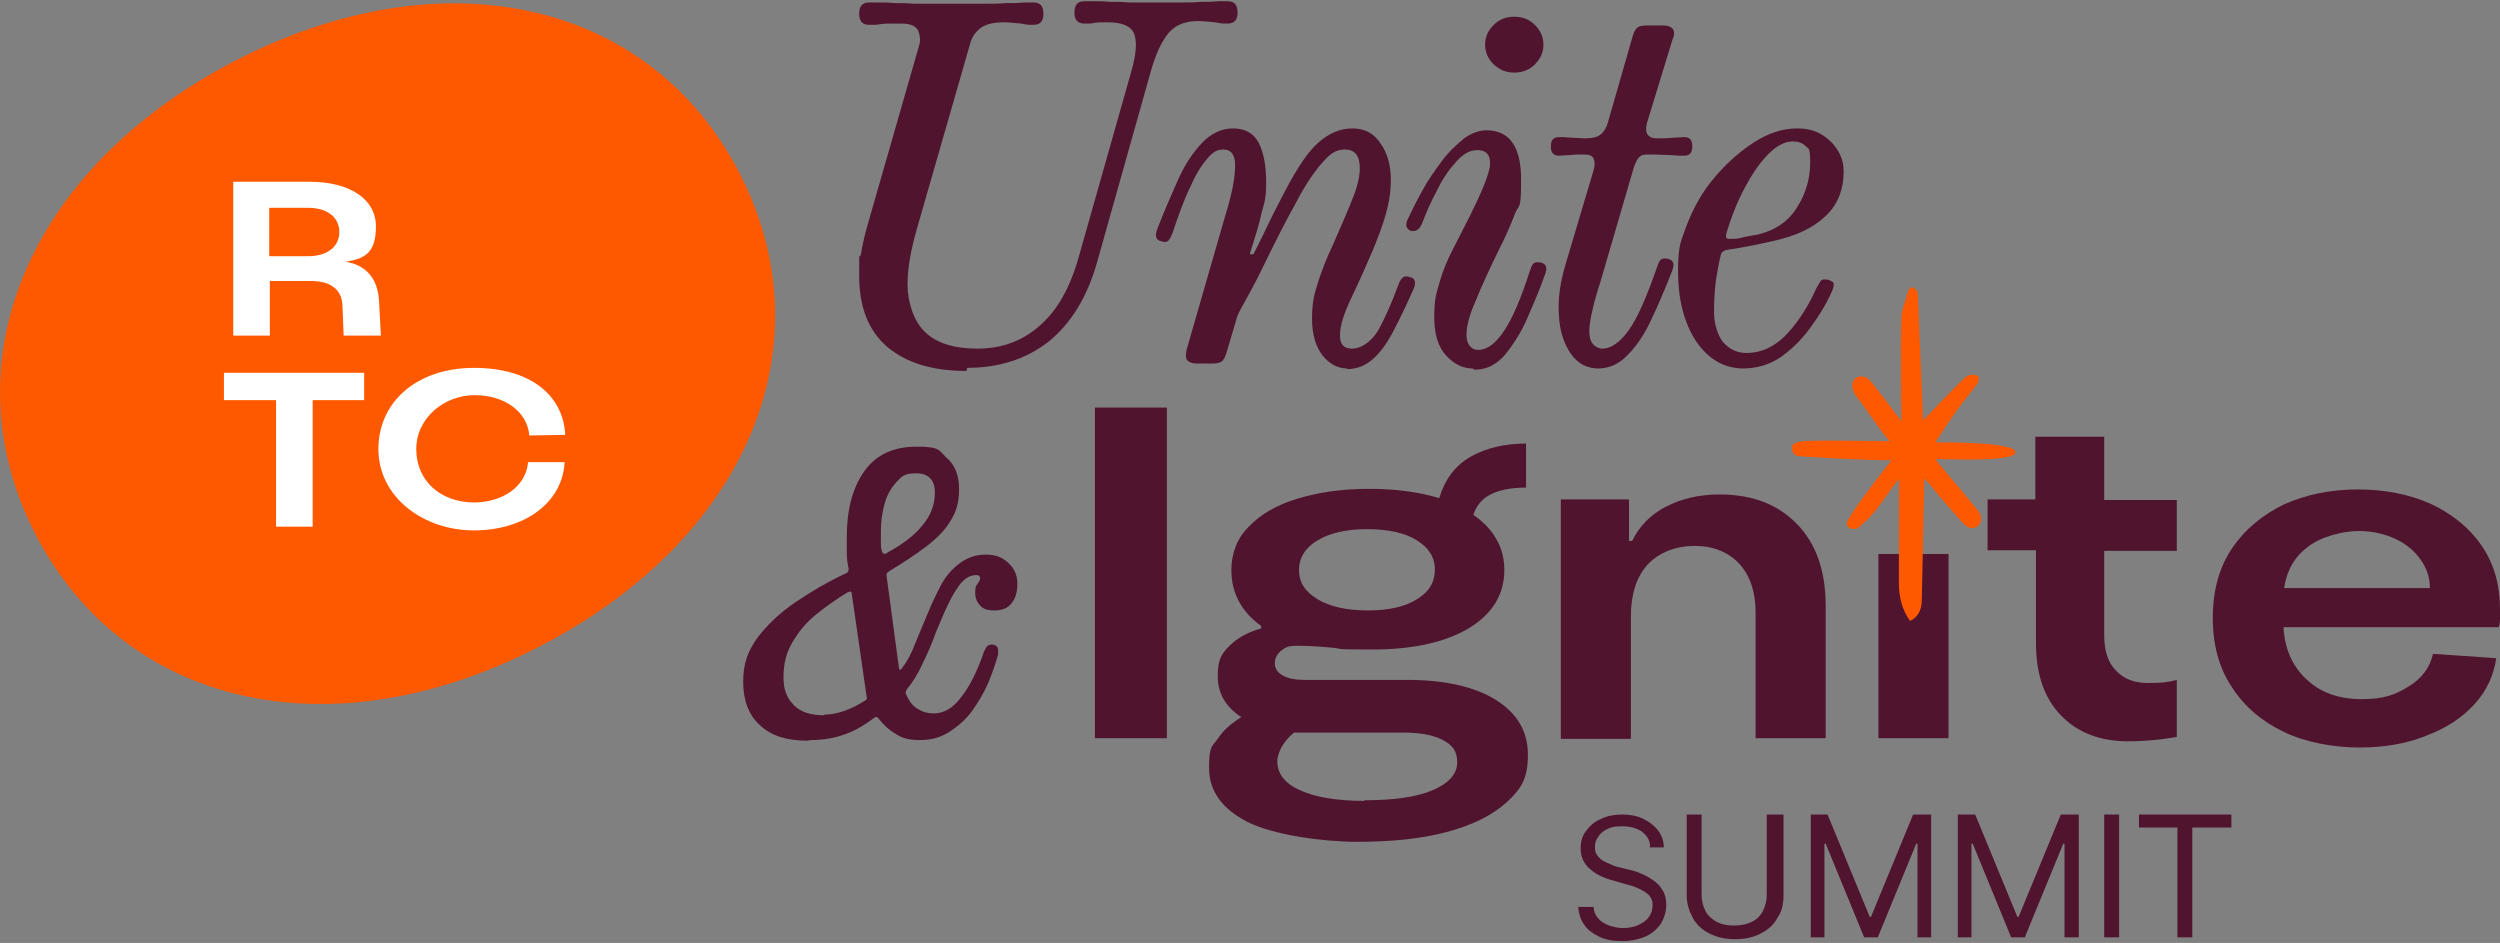
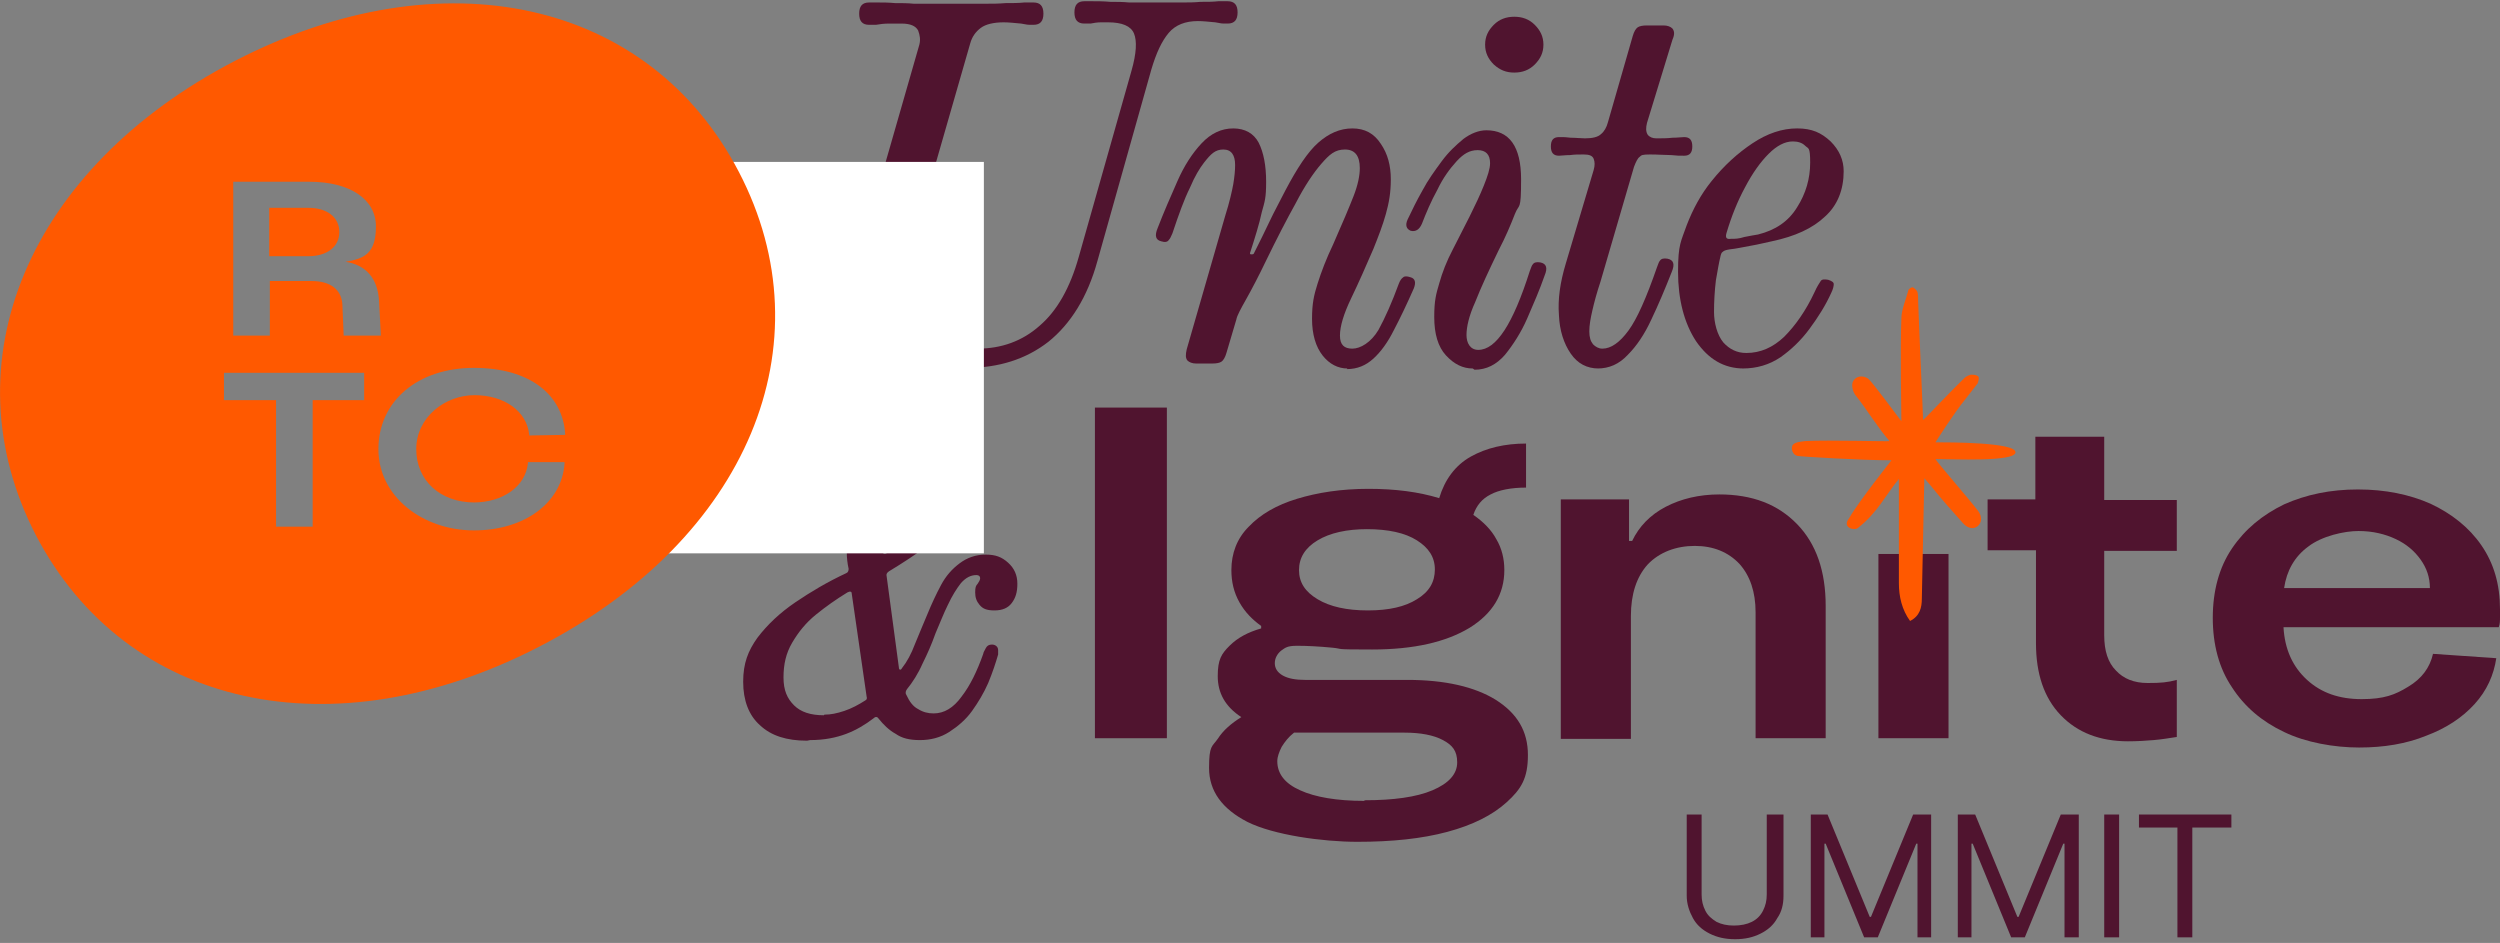
<svg xmlns="http://www.w3.org/2000/svg" id="Layer_1" version="1.1" viewBox="0 0 403 152">
  <rect x="0" y="0" width="403" height="152" fill="#808080" stroke="none" />
  <defs>
    <style>
      .st0 {
        fill: none;
      }

      .st1 {
        fill: #50142f;
      }

      .st2 {
        fill: #fff;
      }

      .st4 {
        fill: #ff5900;
      }
    </style>
  </defs>
  <g class="st3">
    <g>
      <path class="st1" d="M130.1,119.4c-3.3,0-5.8-.8-7.6-2.5-1.8-1.6-2.7-4-2.7-7s.8-5,2.3-7.1c1.6-2.1,3.6-4,6.1-5.7,2.5-1.7,5.2-3.3,8.2-4.7.3-.1.4-.4.4-.7-.2-.9-.3-1.8-.3-2.7,0-.8,0-1.6,0-2.4,0-4.4.9-7.9,2.8-10.6,1.9-2.7,4.7-4,8.5-4s3.5.6,4.8,1.8c1.4,1.2,2,2.9,2,5.1s-.5,3.7-1.4,5.1c-.9,1.5-2.2,2.8-3.9,4.1-1.7,1.3-3.7,2.6-6,4-.3.2-.4.4-.4.6l2,14.9c0,.4.3.5.5.1.8-1,1.5-2.3,2.1-3.9.6-1.5,1.3-3.1,2-4.8.7-1.7,1.4-3.2,2.2-4.7.8-1.5,1.8-2.6,3-3.5,1.2-.9,2.6-1.4,4.2-1.4s2.6.4,3.6,1.3c1,.9,1.5,2,1.5,3.4s-.3,2.3-.9,3.1c-.6.8-1.5,1.2-2.8,1.2s-1.9-.3-2.4-.9c-.5-.6-.7-1.2-.7-2s.1-1.1.4-1.4c.2-.3.4-.6.4-.9s-.2-.5-.6-.5c-.9,0-1.7.4-2.5,1.3-.7.9-1.4,2-2.1,3.5-.7,1.4-1.3,3-2,4.6-.6,1.7-1.3,3.3-2.1,4.9-.7,1.6-1.6,3-2.5,4.1-.2.3-.3.6-.1.9.5,1.1,1.1,1.9,1.9,2.3.8.5,1.6.7,2.5.7,1.7,0,3.2-.9,4.5-2.7,1.4-1.8,2.5-4.1,3.5-6.9,0-.2.2-.5.4-.9.2-.4.5-.6,1-.6s1,.3,1,.9,0,.6,0,.7c-.4,1.4-.9,2.9-1.6,4.6-.7,1.6-1.6,3.1-2.6,4.5-1,1.4-2.3,2.5-3.7,3.4-1.4.9-3,1.3-4.7,1.3s-2.9-.3-3.9-1c-1.1-.6-2-1.5-2.8-2.5-.2-.3-.5-.3-.8,0-1.3,1-2.8,1.9-4.4,2.5-1.6.6-3.5,1-5.8,1h0ZM143,89.1c2.4-1.3,4.3-2.7,5.6-4.3,1.4-1.6,2.1-3.4,2.1-5.4s-1-3.1-3-3.1-2.3.5-3.2,1.4c-.8.9-1.5,2-1.9,3.5-.4,1.4-.6,2.9-.6,4.4s0,1.4,0,1.9c0,.4,0,.8.1,1.1.1.6.4.8.8.6h0ZM132.9,115.2c1,0,2-.2,3.2-.6,1.2-.4,2.3-1,3.4-1.7.2-.1.3-.3.2-.6l-2.4-16.6c0-.4-.3-.4-.7-.2-1.8,1.1-3.5,2.3-5.1,3.6-1.6,1.3-2.8,2.8-3.8,4.5-1,1.7-1.4,3.5-1.4,5.6s.6,3.4,1.7,4.5c1.1,1.1,2.7,1.6,4.8,1.6Z" />
      <path class="st1" d="M176.5,119v-53.3h11.6v53.3h-11.6Z" />
      <path class="st1" d="M226.9,109.6c6,0,10.8,1.1,14.2,3.2,3.5,2.2,5.2,5.1,5.2,8.9s-1.1,5.5-3.4,7.6c-2.3,2.1-5.5,3.7-9.6,4.8-4.1,1.1-8.9,1.6-14.5,1.6s-13.5-1.1-17.7-3.2c-4.1-2.1-6.2-5-6.2-8.7s.5-3.4,1.4-4.7c.9-1.4,2.2-2.5,3.8-3.5-2.6-1.7-3.8-3.9-3.8-6.6s.6-3.6,1.9-4.9c1.3-1.3,3-2.2,5.1-2.8v-.4c-1.4-1-2.6-2.2-3.5-3.8-.9-1.6-1.3-3.3-1.3-5.2,0-2.7.9-5.1,2.8-7,1.9-2,4.5-3.5,7.8-4.5,3.3-1,7.1-1.6,11.5-1.6s8.1.5,11.4,1.5c.9-3,2.6-5.3,5.1-6.7,2.5-1.4,5.5-2.1,8.9-2.1v7.1c-2.4,0-4.4.4-5.7,1.1-1.4.7-2.3,1.8-2.8,3.3,1.6,1.1,2.9,2.4,3.7,3.9.9,1.5,1.3,3.2,1.3,5,0,3.9-1.9,7-5.6,9.3-3.8,2.3-9,3.5-15.7,3.5s-4.4-.1-6.5-.3c-2.1-.2-4-.3-5.6-.3s-1.9.3-2.6.8c-.6.5-1,1.2-1,2s.4,1.5,1.3,2c.9.5,2.1.7,3.6.7h16.5,0ZM220.4,85.3c-3.3,0-6,.6-8,1.8-2,1.2-3,2.8-3,4.8s1,3.5,3,4.7c2,1.2,4.7,1.8,8.1,1.8s6-.6,7.9-1.8c2-1.2,2.9-2.8,2.9-4.8s-1-3.5-2.9-4.7c-1.9-1.2-4.6-1.8-8.1-1.8ZM220,129c4.6,0,8.3-.5,10.9-1.6,2.6-1.1,4-2.6,4-4.5s-.8-2.8-2.3-3.6c-1.5-.8-3.6-1.2-6.2-1.2h-17c-.3,0-.6,0-.8,0-.9.7-1.5,1.5-2,2.3-.4.8-.7,1.6-.7,2.3,0,2,1.2,3.6,3.7,4.7,2.4,1.1,5.9,1.7,10.3,1.7h0Z" />
      <path class="st1" d="M277.1,79.7c5.4,0,9.5,1.6,12.6,4.8,3.1,3.2,4.6,7.6,4.6,13.2v21.3h-11.3v-20.3c0-3.3-.9-5.9-2.6-7.8-1.8-1.9-4.2-2.9-7.2-2.9s-5.7,1-7.6,3c-1.8,2-2.7,4.8-2.7,8.3v19.8h-11.3v-38.6h11v6.7h.5c1.1-2.3,2.9-4.2,5.4-5.5,2.5-1.3,5.4-2,8.7-2h0Z" />
      <path class="st1" d="M343.1,119.5c-4.6,0-8.2-1.4-10.9-4.2-2.7-2.8-4-6.7-4-11.6v-15h-7.8v-8.2h7.7c0,0,0,0,0,0v-10.1h11.1v10.2h11.7v8.2h-11.7v13.6c0,2.5.6,4.4,1.9,5.7,1.2,1.3,2.9,2,5.1,2s3.2-.1,4.7-.5v9.2c-1.3.2-2.5.4-3.7.5-1.2.1-2.6.2-4.3.2Z" />
      <path class="st1" d="M403,98.2c0,.4,0,.8,0,1.3,0,.5,0,1.1-.2,1.6h-34.7c.2,3.6,1.5,6.4,3.8,8.5s5.2,3.1,8.8,3.1,5.4-.7,7.5-2c2.2-1.3,3.5-3.1,4-5.3l10.2.7c-.4,2.7-1.5,5.2-3.5,7.4-2,2.2-4.6,3.9-7.8,5.1-3.2,1.3-6.8,1.9-10.8,1.9s-8.6-.8-12.1-2.5c-3.6-1.7-6.4-4.1-8.4-7.2-2.1-3.1-3.1-6.9-3.1-11.2s1-8.1,3.1-11.2c2.1-3.1,4.9-5.4,8.4-7.1,3.6-1.6,7.5-2.4,11.9-2.4s8.3.8,11.7,2.3c3.4,1.6,6.2,3.8,8.2,6.7,2,2.9,3,6.3,3,10.3h0ZM368.2,94.8h23.5c0-1.7-.5-3.2-1.5-4.6-1-1.4-2.3-2.5-4-3.3-1.7-.8-3.7-1.3-6-1.3s-5.9.8-8.1,2.5c-2.2,1.6-3.5,3.9-3.9,6.7h0Z" />
      <path class="st1" d="M314.1,89.3h-11.3v29.7h11.3v-29.7Z" />
      <path class="st4" d="M304.6,71.1c-1.8-2-3.8-5.3-5.5-7.4-.4-.5-.7-1.6-.4-2.2.4-.8,1.4-1.1,2.4-.5.6.4,5,6.4,5.4,6.9,0-.7-.2-12.2,0-16.5,0-1.5.7-3,1.1-4.5,0-.3.5-.6.7-.6.3.1.7.5.8.8.1.4.1.9.1,1.4.2,5.6.8,18.4.8,19.2.6-.5,4.8-5,6.6-6.7.3-.3.7-.5,1.1-.6.4,0,.9,0,1.2.3.2.2,0,.8-.1,1.1-.7.9-1.4,1.8-2.1,2.7-1.5,1.8-4.4,6.3-4.7,6.8,2.2,0,12.9,0,12.9,1.6s-10.1,1.1-12.9,1.1c.3.6,5.3,6.3,6.9,8.4,1.4,1.9-.8,3.9-2.5,1.9-1.7-1.9-3.4-3.8-5-5.8-.3-.4-.6-.7-1.2-1.4,0,.7-.3,13.4-.4,19.4,0,1.4-.3,2.8-1.9,3.6-1.3-1.8-1.8-3.9-1.8-6.1,0-4.8,0-16.2,0-16.8-2.2,2.7-3.5,5.5-6.6,7.9-.5.5-2.7,0-1.4-1.6,1.4-2.5,6.8-9.3,6.8-9.3-4.9,0-14.7-.6-15.1-.7-.8-.1-1.2-1.2-.8-1.8.5-.5,1.4-.5,2-.6,3.9-.2,13.5.1,13.6,0h0c0,0,0,0,0,0Z" />
      <path class="st1" d="M155.8,59.8c-5.5,0-9.7-1.3-12.8-3.9-3-2.6-4.5-6.4-4.5-11.4s0-2.3.3-3.6c.2-1.3.5-2.6.9-4.1l8.5-29.6c.2-.8.1-1.5-.2-2.3-.4-.7-1.2-1.1-2.7-1.1s-1.2,0-2,0c-.8,0-1.5.1-2.1.2-.6,0-1,0-1.1,0-1.1,0-1.6-.6-1.6-1.8s.5-1.8,1.6-1.8.6,0,1.4,0c.8,0,1.7,0,2.8.1,1,0,2,0,3,.1.9,0,1.6,0,2,0h7.4c.4,0,1.2,0,2.2,0,1,0,2.1,0,3.2-.1,1.1,0,2.1,0,3-.1.8,0,1.4,0,1.5,0,1.1,0,1.6.6,1.6,1.8s-.5,1.8-1.6,1.8-.9,0-2-.2c-1.1-.1-2-.2-2.8-.2-1.6,0-2.9.3-3.7.9-.8.6-1.4,1.4-1.7,2.5l-8.6,29.9c-1,3.5-1.5,6.4-1.5,9s.9,5.8,2.8,7.6c1.8,1.8,4.7,2.7,8.5,2.7s7.2-1.2,10-3.7c2.8-2.4,4.9-6.1,6.3-11.1l8.5-30c.8-2.8.9-4.8.4-6-.5-1.2-1.9-1.8-4.2-1.8s-.5,0-1.1,0c-.6,0-1.2.1-1.7.2-.5,0-.9,0-1,0-1.1,0-1.6-.6-1.6-1.8s.5-1.8,1.6-1.8.6,0,1.4,0c.8,0,1.7,0,2.8.1,1,0,2,0,3,.1.9,0,1.6,0,2,0h4.9c.3,0,.9,0,1.7,0,.9,0,1.9,0,2.9-.1,1.1,0,2,0,2.9-.1.8,0,1.4,0,1.5,0,1.1,0,1.6.6,1.6,1.8s-.5,1.8-1.6,1.8-.9,0-2-.2c-1.1-.1-2-.2-2.8-.2-2,0-3.6.6-4.7,1.9-1.1,1.3-2,3.2-2.8,5.9l-8.7,30.9c-1.6,5.8-4.3,10.1-7.9,13-3.6,2.8-8,4.2-13.1,4.2h0Z" />
      <path class="st1" d="M217.2,59.4c-1.5,0-2.9-.7-4-2.1-1.1-1.4-1.7-3.4-1.7-5.9s.3-3.8.9-5.7c.6-1.9,1.4-4,2.5-6.3,1.5-3.4,2.6-6,3.3-7.8.7-1.8,1-3.3,1-4.5,0-2-.8-3-2.4-3s-2.5.8-3.8,2.3c-1.3,1.5-2.7,3.6-4.1,6.3-1.5,2.7-3.1,5.8-4.8,9.3-1.2,2.5-2.3,4.6-3.2,6.2-.9,1.6-1.5,2.7-1.6,3.3l-1.6,5.4c-.2.7-.5,1.2-.8,1.4-.3.2-.8.3-1.5.3h-2.6c-.6,0-1.1-.2-1.4-.5-.3-.4-.3-.9-.1-1.8l6.2-21.5c.7-2.2,1.1-4,1.3-5.1.2-1.2.3-2.2.3-3.1,0-1.6-.6-2.5-1.9-2.5s-2,.7-3.1,2.1c-.7.9-1.5,2.2-2.3,4.1-.9,1.8-1.8,4.3-2.8,7.3-.2.5-.4.9-.6,1.1-.2.3-.6.4-1.2.2-.9-.2-1.1-.9-.6-2.1,1-2.6,2.1-5.1,3.2-7.6,1.1-2.5,2.4-4.5,3.9-6.1,1.5-1.6,3.2-2.4,5.1-2.4s3.3.8,4.1,2.3c.8,1.6,1.2,3.7,1.2,6.3s-.2,3.1-.7,4.9c-.4,1.9-1.1,4.1-1.9,6.6,0,.1,0,.2.2.2.2,0,.3,0,.4-.1,1-2,1.9-3.8,2.6-5.3.7-1.5,1.6-3.1,2.5-4.9,1.9-3.6,3.6-6.2,5.3-7.7,1.7-1.5,3.5-2.3,5.5-2.3s3.5.8,4.6,2.5c1.1,1.6,1.6,3.5,1.6,5.7s-.3,3.8-.8,5.6c-.5,1.8-1.2,3.6-2,5.6-1.2,2.8-2.4,5.5-3.6,8-1.2,2.5-1.8,4.5-1.8,6s.7,2.1,2,2.1,3-1,4.2-3c1.1-2,2.2-4.5,3.3-7.5.2-.5.4-.8.7-1,.2-.2.6-.2,1.2,0,.7.2.9.8.5,1.8-1.1,2.5-2.2,4.8-3.2,6.7-1,2-2.1,3.5-3.3,4.6-1.2,1.1-2.6,1.7-4.3,1.7h0Z" />
      <path class="st1" d="M244.1,11.7c-1.3,0-2.3-.4-3.3-1.3-.9-.9-1.4-1.9-1.4-3.2s.5-2.3,1.4-3.2c.9-.9,2-1.3,3.3-1.3s2.4.4,3.3,1.3c.9.9,1.4,1.9,1.4,3.2s-.5,2.3-1.4,3.2c-.9.9-2,1.3-3.3,1.3ZM237.4,59.4c-1.6,0-3-.7-4.3-2.1-1.3-1.4-1.9-3.5-1.9-6.2s.3-3.7.8-5.4c.5-1.8,1.2-3.6,2.2-5.5l2.7-5.3c.9-1.8,1.7-3.5,2.3-5,.6-1.5,1-2.7,1-3.6,0-1.4-.7-2.1-2-2.1s-2.3.6-3.4,1.8c-1.1,1.2-2.2,2.7-3.1,4.6-1,1.8-1.8,3.7-2.5,5.5-.4.9-1,1.3-1.8,1.1-.7-.3-.9-.9-.5-1.8.7-1.5,1.5-3.1,2.4-4.7.9-1.7,2-3.2,3.1-4.7,1.1-1.5,2.3-2.6,3.5-3.6,1.2-.9,2.5-1.4,3.7-1.4,3.7,0,5.6,2.6,5.6,7.9s-.3,3.8-1,5.6c-.7,1.8-1.5,3.7-2.6,5.8-1.6,3.3-2.9,6.1-3.8,8.4-1,2.2-1.4,4-1.4,5.3s.6,2.4,1.9,2.4c2.9,0,5.6-4.2,8.3-12.7.2-.5.3-.9.5-1.1.2-.3.6-.4,1.2-.3,1,.2,1.2.9.7,2.1-.8,2.3-1.8,4.6-2.8,6.9-1,2.3-2.3,4.3-3.6,5.9-1.4,1.6-3,2.4-4.9,2.4h0Z" />
      <path class="st1" d="M257.7,59.4c-1.9,0-3.4-.8-4.5-2.4-1.1-1.6-1.8-3.7-1.9-6.2-.2-2.6.2-5.3,1.1-8.3l4.5-15.1c.2-.7.2-1.3,0-1.8-.2-.5-.7-.7-1.6-.7s-1.5,0-2.2.1c-.8,0-1.4.1-1.8.1-.9,0-1.3-.5-1.3-1.5s.4-1.5,1.3-1.5,1.1,0,1.9.1c.8,0,1.6.1,2.3.1,1.2,0,2.1-.2,2.6-.7.5-.4.9-1.1,1.1-1.9l4-13.9c.2-.7.5-1.2.8-1.4.3-.2.8-.3,1.5-.3h2.7c.6,0,1.1.2,1.4.5.3.4.4.9,0,1.8l-4.1,13.4c-.2.8-.2,1.4.1,1.9.3.4.8.6,1.4.6.9,0,1.8,0,2.6-.1.8,0,1.5-.1,1.9-.1.9,0,1.3.5,1.3,1.5s-.4,1.5-1.3,1.5-1.1,0-2.1-.1c-.9,0-2.1-.1-3.4-.1s-1.4.1-1.7.4c-.3.2-.6.8-.9,1.6l-5.4,18.5c-.6,1.8-1,3.3-1.3,4.6-.3,1.3-.5,2.4-.5,3.4s.2,1.6.6,2.1c.4.4.9.7,1.5.7,1.4,0,2.8-1,4.2-2.9,1.4-1.9,2.9-5.3,4.6-10.2.2-.5.3-.9.5-1.1.2-.3.6-.4,1.2-.3,1,.2,1.2.9.7,2.1-1.1,2.8-2.2,5.4-3.3,7.7-1.1,2.4-2.4,4.3-3.8,5.7-1.4,1.5-3,2.2-4.9,2.2h0Z" />
      <path class="st1" d="M281.1,59.4c-3.2,0-5.7-1.5-7.7-4.4-1.9-2.9-2.9-6.7-2.9-11.2s.5-4.9,1.4-7.5c1-2.6,2.3-5,4-7.1,2-2.5,4.2-4.5,6.6-6.1,2.4-1.6,4.8-2.4,7.2-2.4s3.9.7,5.4,2.1c1.4,1.4,2.1,3,2.1,4.8,0,3-1,5.5-3,7.3-2,1.9-4.8,3.2-8.6,4-1,.2-2.1.5-3.3.7-1.2.2-2.4.5-3.5.6-.6.1-.9.2-1.1.4-.2.1-.3.4-.4.9-.2.8-.4,2-.7,3.7-.2,1.7-.3,3.4-.3,5.1s.5,3.7,1.5,4.9c1,1.1,2.2,1.7,3.7,1.7,2.3,0,4.3-.9,6.1-2.6,1.8-1.8,3.5-4.2,4.9-7.2.4-.9.8-1.5,1-1.8.2-.3.6-.3,1.2-.2.6.2.9.4.9.7s-.1.8-.4,1.4c-.9,2-2.1,3.9-3.5,5.8-1.4,1.9-3,3.4-4.7,4.6-1.8,1.2-3.8,1.8-6.1,1.8h0ZM279.1,38.5c.5,0,1.2,0,2.1-.3.9-.2,1.7-.3,2.2-.4,2.8-.7,4.9-2.1,6.3-4.4,1.4-2.2,2.1-4.6,2.1-7.2s-.3-2.2-.8-2.7c-.5-.5-1.2-.7-2-.7-1.3,0-2.6.7-3.9,2-1.3,1.3-2.6,3.1-3.8,5.4-1.2,2.2-2.2,4.7-3,7.4-.2.7,0,1,.7.9h0Z" />
-       <path class="st1" d="M266,136.3c-.1-1-.6-1.7-1.4-2.3-.8-.5-1.8-.8-3.1-.8s-1.6.1-2.3.4c-.7.3-1.2.7-1.5,1.2-.4.5-.6,1.1-.6,1.7s.1,1,.4,1.4c.3.4.6.7,1,.9.4.2.8.4,1.3.6.4.2.8.3,1.2.4l2,.5c.5.1,1.1.3,1.7.6.6.2,1.2.6,1.8,1,.6.4,1.1.9,1.5,1.6.4.6.6,1.4.6,2.4s-.3,2-.8,2.9c-.6.9-1.4,1.6-2.4,2.1-1.1.5-2.4.8-3.9.8s-2.7-.2-3.7-.7c-1-.5-1.9-1.1-2.4-1.9-.6-.8-.9-1.8-1-2.9h2.5c0,.7.3,1.4.8,1.9.4.5,1,.8,1.7,1.1.7.2,1.4.4,2.2.4s1.7-.1,2.5-.5c.7-.3,1.3-.7,1.7-1.3.4-.5.6-1.2.6-1.9s-.2-1.2-.6-1.6-.9-.7-1.5-1c-.6-.3-1.2-.5-2-.7l-2.4-.7c-1.6-.4-2.8-1.1-3.7-1.9-.9-.8-1.4-1.9-1.4-3.2s.3-2.1.9-2.9c.6-.8,1.4-1.5,2.4-1.9,1-.5,2.2-.7,3.4-.7s2.4.2,3.4.7c1,.5,1.8,1.1,2.4,1.9.6.8.9,1.7.9,2.7h-2.3,0Z" />
      <path class="st1" d="M285.1,131.3h2.4v13.1c0,1.4-.3,2.6-1,3.6-.6,1.1-1.5,1.9-2.7,2.5-1.2.6-2.5.9-4.1.9s-2.9-.3-4.1-.9c-1.2-.6-2.1-1.4-2.7-2.5-.6-1.1-1-2.3-1-3.6v-13.1h2.4v12.9c0,1,.2,1.8.6,2.6.4.8,1,1.3,1.8,1.8.8.4,1.7.6,2.8.6s2.1-.2,2.9-.6c.8-.4,1.4-1,1.8-1.8.4-.8.6-1.6.6-2.6v-12.9h0Z" />
      <path class="st1" d="M291.7,131.3h2.9l6.8,16.5h.2l6.8-16.5h2.9v19.8h-2.2v-15.1h-.2l-6.2,15.1h-2.2l-6.2-15.1h-.2v15.1h-2.2v-19.8Z" />
      <path class="st1" d="M315.5,131.3h2.9l6.8,16.5h.2l6.8-16.5h2.9v19.8h-2.3v-15.1h-.2l-6.2,15.1h-2.2l-6.2-15.1h-.2v15.1h-2.2v-19.8Z" />
      <path class="st1" d="M339.2,131.3h2.4v19.8h-2.4v-19.8Z" />
      <path class="st1" d="M344.8,133.4v-2.1h14.9v2.1h-6.3v17.7h-2.4v-17.7h-6.2Z" />
-       <path class="st2" d="M95.4,26.1h-63.2v63.1h63.2V26.1Z" />
+       <path class="st2" d="M95.4,26.1v63.1h63.2V26.1Z" />
      <path class="st4" d="M54.7,37.4c0-2.4-2-3.9-5-3.9h-6.3v7.8h6.3c3,0,5-1.5,5-3.9Z" />
      <path class="st4" d="M119.1,27.7C104.7,0,71.4-7.5,37.9,9.8,4.5,27.1-8.6,58.5,5.8,86.3c14.5,27.8,47.8,35.2,81.2,17.9,33.5-17.3,46.6-48.7,32.1-76.5ZM37.6,29.3h12.3c6.5,0,10.7,2.8,10.7,7.2s-1.9,5.2-4.9,5.7c3.3.5,5.2,2.7,5.4,6.3l.3,5.6h-6l-.2-4.9c-.1-2.5-1.9-3.9-5-3.9h-6.7v8.8h-5.9v-24.9h0ZM58.8,64.5h-8.4v20.4h-5.9v-20.4h-8.4v-4.4h22.6v4.4ZM76.3,81c4.8,0,8.4-2.6,8.8-6.3v-.2h5.9v.2c-.4,6.3-6.4,10.8-14.6,10.8s-15.4-5.4-15.4-13.1,6.3-13.1,15.4-13.1,14.3,4.4,14.7,10.6v.2s-5.8.1-5.8.1v-.2c-.4-3.7-4-6.3-8.8-6.3s-9.4,3.6-9.4,8.7,3.9,8.6,9.4,8.6h0Z" />
    </g>
  </g>
</svg>